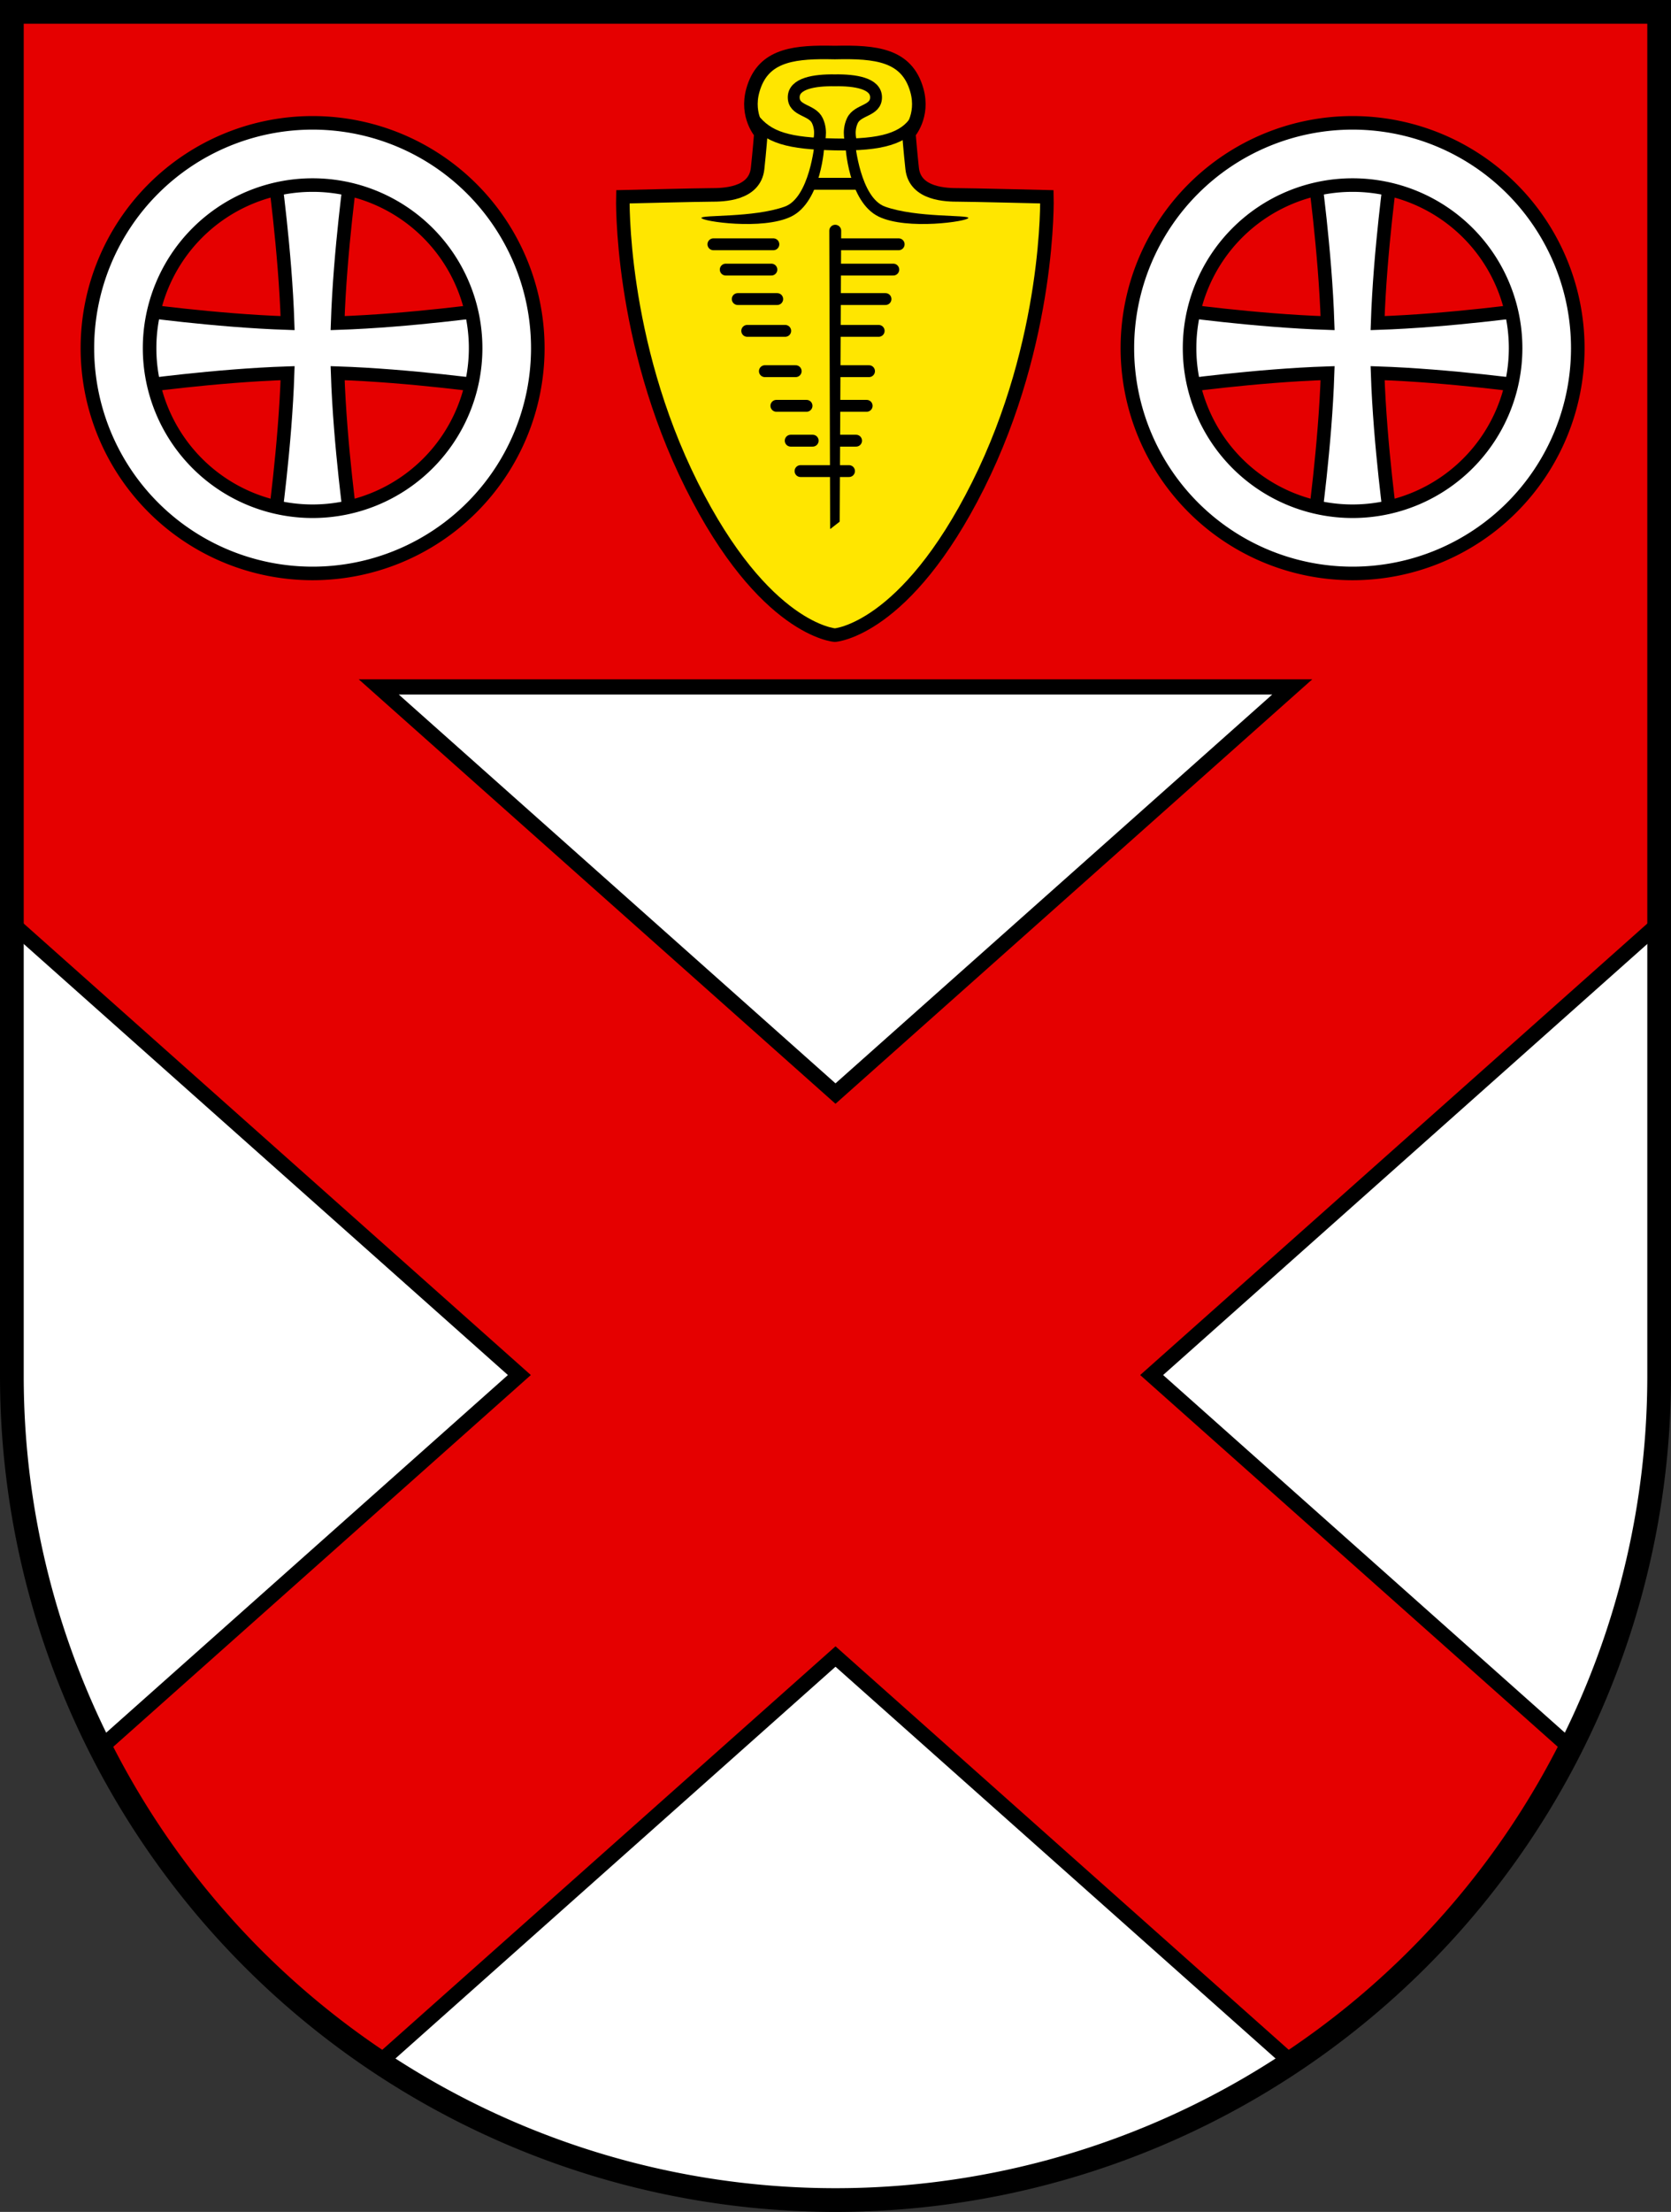
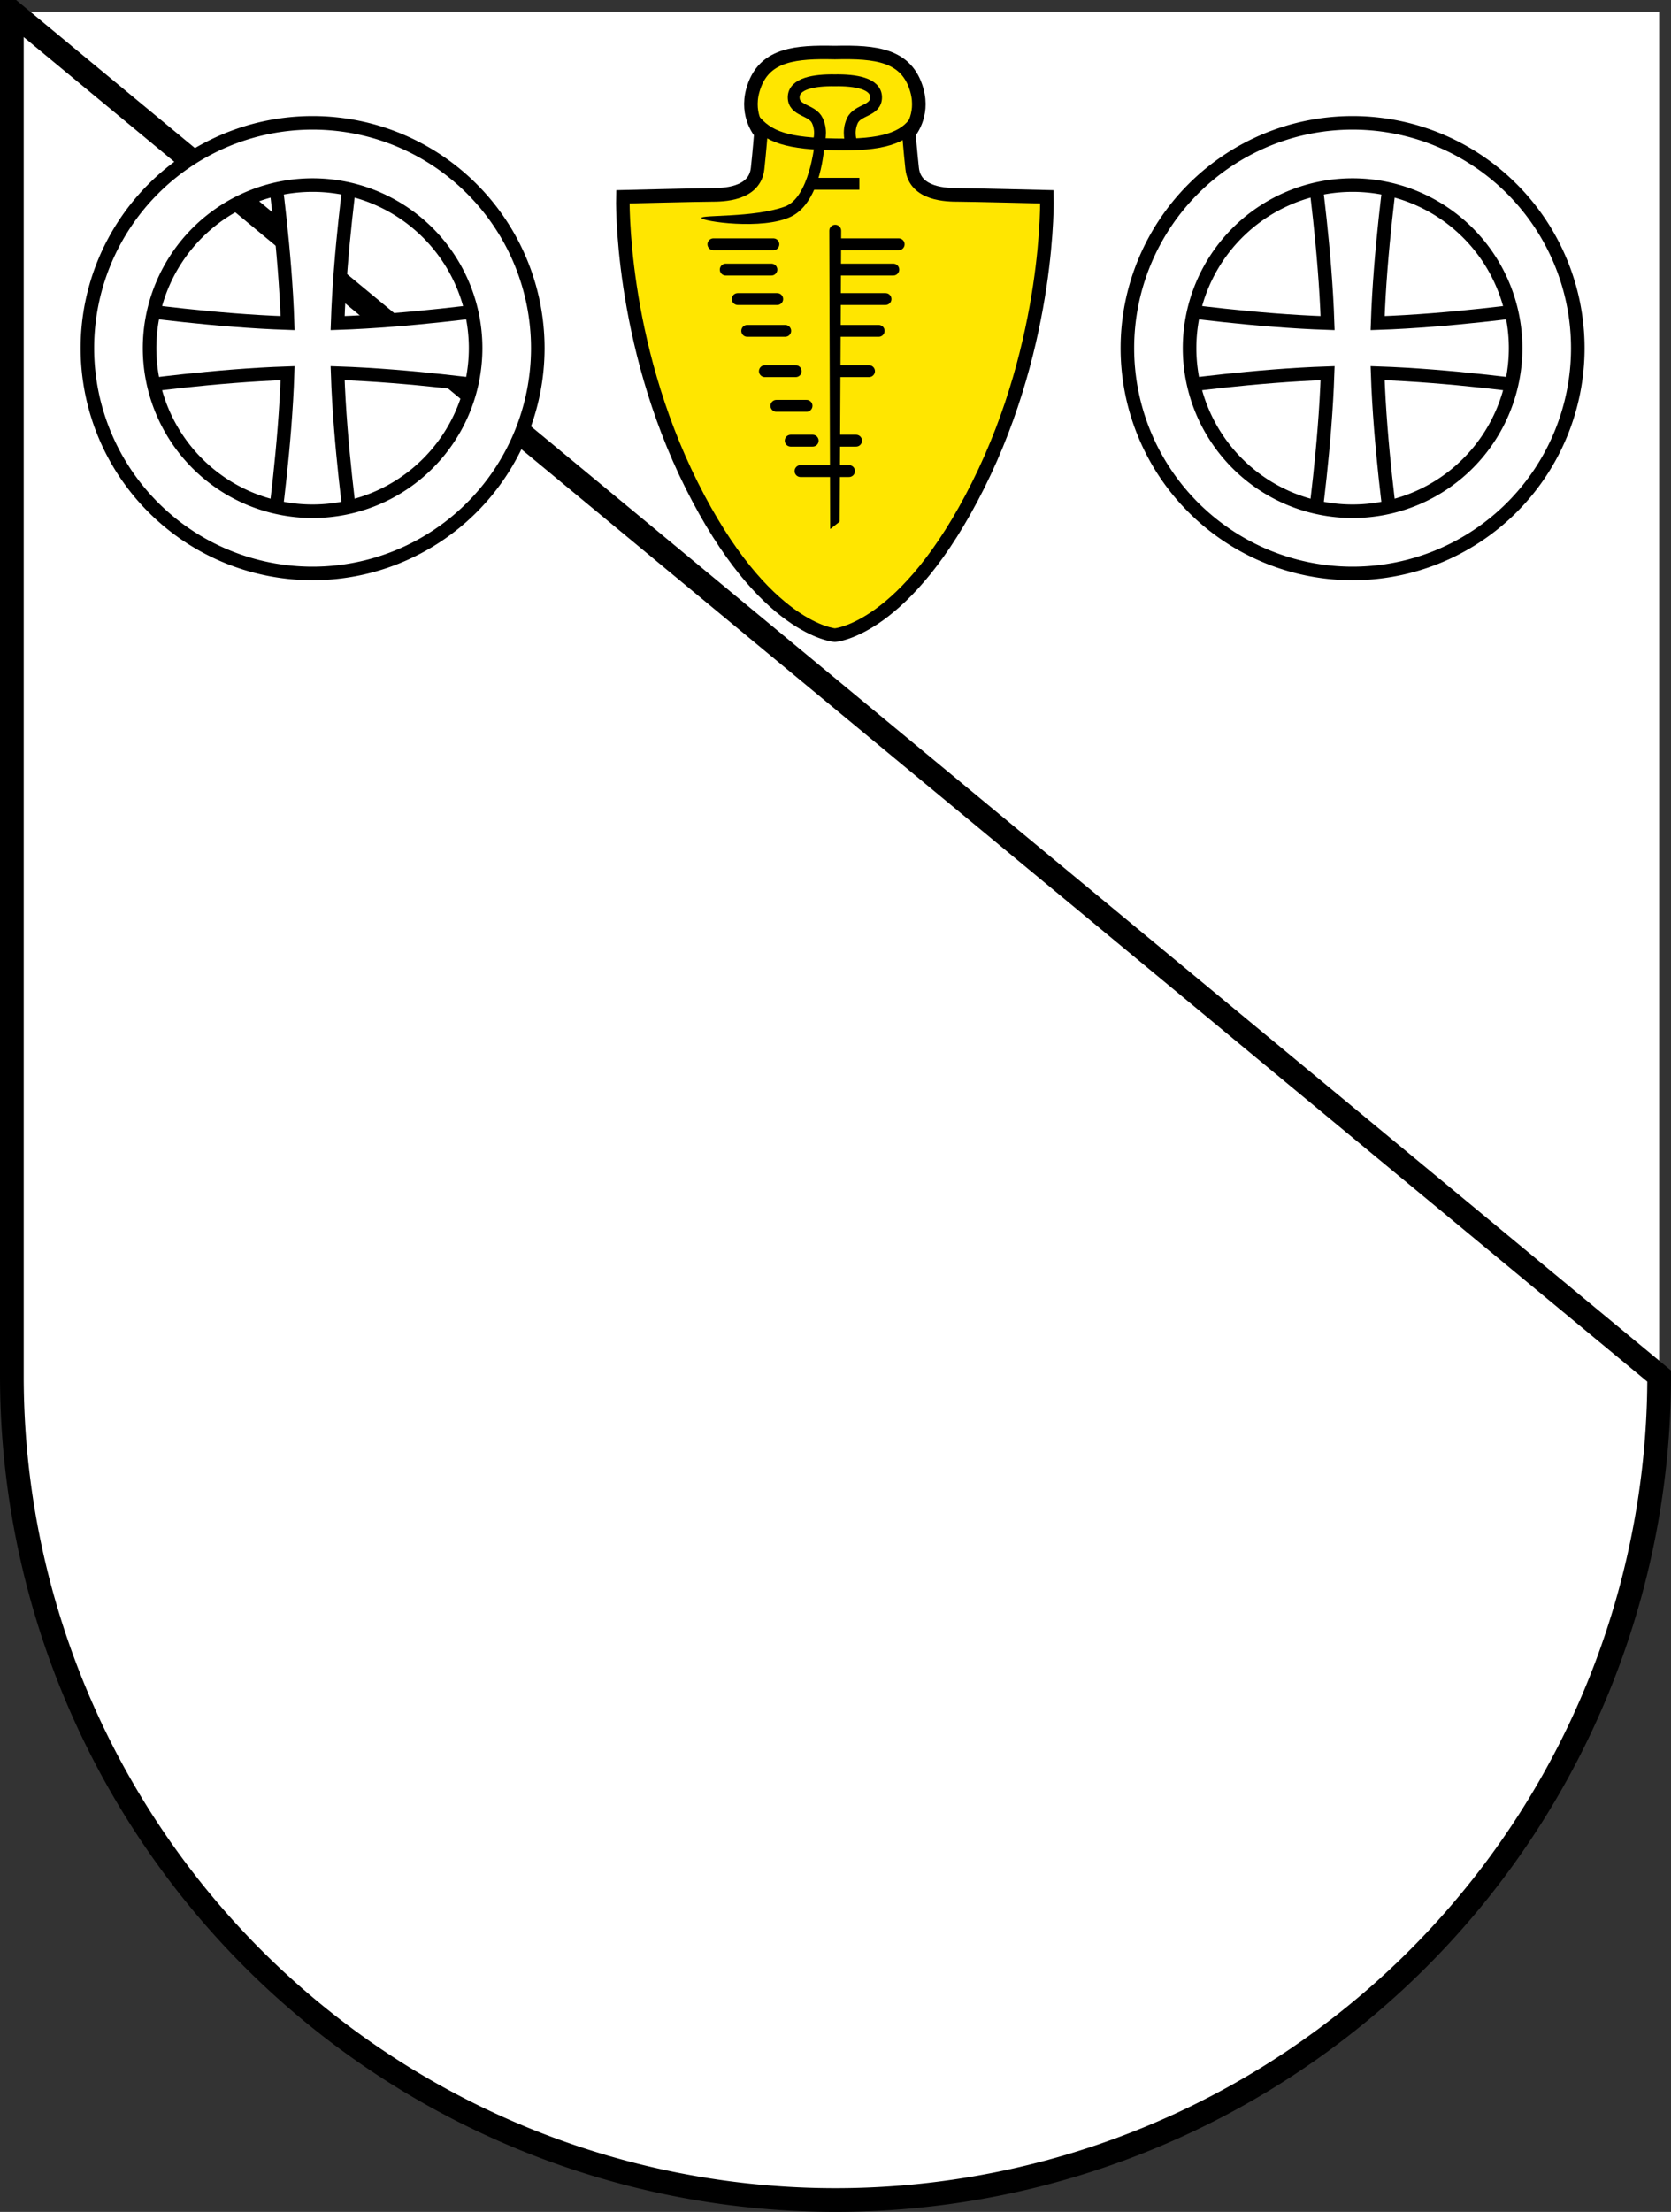
<svg xmlns="http://www.w3.org/2000/svg" xmlns:ns1="http://www.inkscape.org/namespaces/inkscape" xmlns:ns2="http://sodipodi.sourceforge.net/DTD/sodipodi-0.dtd" width="98.629mm" height="130.5mm" viewBox="0 0 98.629 130.5" version="1.1" id="svg5" ns1:version="1.2.2 (732a01da63, 2022-12-09)" ns2:docname="DEU Schwarmstedt COA.svg">
  <rect x="0" y="0" width="98.629" height="130.5" fill="#333333" stroke="none" />
  <ns2:namedview id="namedview7" pagecolor="#9e9e9e" bordercolor="#666666" borderopacity="1.0" ns1:showpageshadow="2" ns1:pageopacity="0" ns1:pagecheckerboard="0" ns1:deskcolor="#8c8c8c" ns1:document-units="mm" showgrid="false" ns1:zoom="1.0852565" ns1:cx="186.59183" ns1:cy="247.40695" ns1:current-layer="layer1" />
  <defs id="defs2" />
  <g ns1:label="Ebene 1" ns1:groupmode="layer" id="layer1" transform="translate(-793.863,-501.063)">
    <g id="g2903" transform="translate(563.463,608.115)">
      <path id="path2505" style="fill:#ffffff;fill-opacity:1;stroke:none;stroke-width:1.4;stroke-linecap:butt;stroke-dasharray:none" d="m 231.1,-106.352 v 80.486 a 48.615,48.615 0 0 0 48.615,48.615 48.615,48.615 0 0 0 48.615,-48.614 48.615,48.615 0 0 0 0,-5.1e-4 v -80.486 z" />
-       <path id="rect2624" style="fill:#e50000;fill-opacity:1;stroke:#000000;stroke-width:0.9;stroke-linecap:butt;stroke-dasharray:none" d="m 231.1,-106.352 v 32.396 7.431 13.941 l 29.955,26.658 -24.693,21.975 a 48.615,48.615 0 0 0 16.458,18.566 L 279.715,-9.319 306.61,14.615 A 48.615,48.615 0 0 0 323.068,-3.951 l -24.693,-21.975 29.955,-26.658 v -13.941 -7.431 -32.396 z m 21.654,39.827 h 53.92 l -26.96,23.993 z" />
-       <path id="path2746" style="fill:none;fill-opacity:1;stroke:#000000;stroke-width:1.4;stroke-linecap:butt;stroke-dasharray:none" d="m 231.1,-106.352 v 80.486 a 48.615,48.615 0 0 0 48.615,48.615 48.615,48.615 0 0 0 48.615,-48.614 48.615,48.615 0 0 0 0,-5.1e-4 v -80.486 z" />
+       <path id="path2746" style="fill:none;fill-opacity:1;stroke:#000000;stroke-width:1.4;stroke-linecap:butt;stroke-dasharray:none" d="m 231.1,-106.352 v 80.486 a 48.615,48.615 0 0 0 48.615,48.615 48.615,48.615 0 0 0 48.615,-48.614 48.615,48.615 0 0 0 0,-5.1e-4 z" />
      <g id="g2134" transform="translate(21.836,-183.151)">
        <path id="path1753" style="fill:#ffe600;fill-opacity:1;stroke:#000000;stroke-width:0.8;stroke-dasharray:none" d="m 257.395,79.192 c -2.197,-0.018 -3.84,0.264 -4.393,2.232 -0.43,1.531 0.473,2.531 0.473,2.531 0,0 -0.088,1.117 -0.194,2.086 -0.169,1.542 -2.058,1.558 -2.753,1.558 -0.695,0 -5.2,0.111 -5.2,0.111 0,0 -0.222,8.454 4.06,17.019 4.283,8.565 8.454,8.843 8.454,8.843 0,0 4.171,-0.278 8.454,-8.843 4.283,-8.565 4.06,-17.019 4.06,-17.019 0,0 -4.505,-0.111 -5.2,-0.111 -0.695,0 -2.584,-0.016 -2.753,-1.558 -0.106,-0.969 -0.195,-2.086 -0.195,-2.086 0,0 0.903,-1 0.473,-2.531 -0.59,-2.099 -2.419,-2.28 -4.838,-2.225 -0.151,-0.004 -0.3,-0.006 -0.446,-0.007 z" />
        <path style="fill:none;stroke:#000000;stroke-width:0.7;stroke-dasharray:none" d="m 253.003,83.064 c 0.89,1.168 2.113,1.502 4.867,1.557 2.753,0.056 4.068,-0.372 4.751,-1.414" id="path1854" ns2:nodetypes="csc" />
        <path style="fill:none;stroke:#000000;stroke-width:0.7;stroke-dasharray:none" d="m 258.817,84.554 c 0,0 -0.256,-0.669 0.059,-1.337 0.315,-0.669 1.396,-0.551 1.396,-1.376 0,-0.826 -1.231,-1.023 -2.43,-1.003 -1.199,-0.02 -2.43,0.177 -2.43,1.003 0,0.826 1.081,0.708 1.396,1.376 0.315,0.669 0.059,1.337 0.059,1.337" id="path1867" ns2:nodetypes="csscssc" />
        <path style="fill:#000000;stroke:none;stroke-width:0.7;stroke-dasharray:none" d="m 256.644,84.568 c 0,0 -0.304,3.201 -1.764,3.722 -1.857,0.664 -4.936,0.472 -4.916,0.669 0.02,0.197 3.604,0.735 5.29,-0.079 1.811,-0.874 1.967,-4.206 1.967,-4.206 z" id="path1879" ns2:nodetypes="cssscc" />
-         <path style="fill:#000000;stroke:none;stroke-width:0.7;stroke-dasharray:none" d="m 259.039,84.568 c 0,0 0.304,3.201 1.764,3.722 1.857,0.664 4.936,0.472 4.916,0.669 -0.02,0.197 -3.604,0.735 -5.29,-0.079 -1.811,-0.874 -1.967,-4.206 -1.967,-4.206 z" id="path1989" ns2:nodetypes="cssscc" ns1:transform-center-x="-4.2486375" ns1:transform-center-y="11.522908" />
        <path style="fill:#000000;stroke:#000000;stroke-width:0.7;stroke-dasharray:none" d="m 256.437,86.942 h 2.85" id="path1993" />
        <path style="color:#000000;fill:#000000;stroke-width:0.7;stroke-linecap:round;-inkscape-stroke:none" d="m 257.862,89.711 -0.021,17.519" id="path2067" />
        <path id="path2069" style="color:#000000;fill:#000000;stroke-linecap:round;-inkscape-stroke:none" d="m 257.845,89.361 c -0.185,0.009 -0.333,0.162 -0.333,0.349 l 0.05,17.52 c 3e-5,0.028 0.002,0.055 0.006,0.081 l 0.557,-0.434 0.089,-17.167 c -2.2e-4,-0.193 -0.156,-0.349 -0.349,-0.349 -0.006,-2.7e-5 -0.012,-2.78e-4 -0.018,0 z" />
        <path style="fill:#000000;stroke:#000000;stroke-width:0.7;stroke-linecap:round;stroke-dasharray:none" d="m 258.209,90.512 h 3.398" id="path2076" />
        <path style="fill:#000000;stroke:#000000;stroke-width:0.7;stroke-linecap:round;stroke-dasharray:none" d="m 257.987,92.005 h 3.303" id="path2078" />
        <path style="fill:#000000;stroke:#000000;stroke-width:0.7;stroke-linecap:round;stroke-dasharray:none" d="m 257.994,93.743 h 2.836" id="path2080" />
        <path style="fill:#000000;stroke:#000000;stroke-width:0.7;stroke-linecap:round;stroke-dasharray:none" d="m 257.987,95.62 h 2.44" id="path2082" />
        <path style="fill:#000000;stroke:#000000;stroke-width:0.7;stroke-linecap:round;stroke-dasharray:none" d="m 257.987,97.998 h 1.87" id="path2084" />
-         <path style="fill:#000000;stroke:#000000;stroke-width:0.7;stroke-linecap:round;stroke-dasharray:none" d="m 257.987,100.042 h 1.731" id="path2086" />
        <path style="fill:#000000;stroke:#000000;stroke-width:0.7;stroke-linecap:round;stroke-dasharray:none" d="m 257.987,102.099 h 1.106" id="path2088" />
        <path style="fill:#000000;stroke:#000000;stroke-width:0.7;stroke-linecap:round;stroke-dasharray:none" d="m 257.987,103.893 h 0.689" id="path2090" />
        <path style="fill:#000000;stroke:#000000;stroke-width:0.7;stroke-linecap:round;stroke-dasharray:none" d="m 255.814,103.893 h 2.173" id="path2092" />
        <path style="fill:#000000;stroke:#000000;stroke-width:0.7;stroke-linecap:round;stroke-dasharray:none" d="m 255.234,102.099 h 1.298" id="path2094" />
        <path style="fill:#000000;stroke:#000000;stroke-width:0.7;stroke-linecap:round;stroke-dasharray:none" d="m 254.389,100.042 h 1.78" id="path2096" />
        <path style="fill:#000000;stroke:#000000;stroke-width:0.7;stroke-linecap:round;stroke-dasharray:none" d="m 253.71,97.998 h 1.819" id="path2098" />
        <path style="fill:#000000;stroke:#000000;stroke-width:0.7;stroke-linecap:round;stroke-dasharray:none" d="m 252.668,95.62 h 2.242" id="path2100" />
        <path style="fill:#000000;stroke:#000000;stroke-width:0.7;stroke-linecap:round;stroke-dasharray:none" d="m 252.108,93.743 h 2.33" id="path2102" />
        <path style="fill:#000000;stroke:#000000;stroke-width:0.7;stroke-linecap:round;stroke-dasharray:none" d="m 251.4,92.005 h 2.694" id="path2104" />
        <path style="fill:#000000;stroke:#000000;stroke-width:0.7;stroke-linecap:round;stroke-dasharray:none" d="m 250.672,90.512 h 3.539" id="path2108" />
      </g>
      <g id="g2451" transform="translate(21.933,-182.229)">
        <g id="g2437" transform="translate(2.494046e-4,-2.6097186e-4)">
          <path id="path2433" style="fill:#ffffff;fill-opacity:1;stroke:#000000;stroke-width:0.8;stroke-linecap:butt;stroke-dasharray:none" ns1:transform-center-x="-0.00026" d="m 224.634,85.224 c 0,0 0.668,4.729 0.808,9.017 -4.288,-0.14 -9.017,-0.808 -9.017,-0.808 v 4.569 c 0,0 4.729,-0.668 9.017,-0.808 -0.14,4.288 -0.808,9.016 -0.808,9.016 h 4.569 c 0,0 -0.668,-4.728 -0.808,-9.016 4.288,0.14 9.017,0.808 9.017,0.808 v -4.569 c 0,0 -4.728,0.668 -9.017,0.808 0.14,-4.288 0.808,-9.017 0.808,-9.017 z" />
          <path id="path2435" style="fill:#ffffff;fill-opacity:1;stroke:#000000;stroke-width:0.8;stroke-linecap:round;stroke-dasharray:none" d="m 226.918,82.425 a 13.293,13.293 0 0 0 -13.293,13.292 13.293,13.293 0 0 0 13.293,13.293 13.293,13.293 0 0 0 13.292,-13.293 13.293,13.293 0 0 0 -13.292,-13.292 z m 0,3.671 a 9.622,9.622 0 0 1 9.622,9.622 9.622,9.622 0 0 1 -9.622,9.622 9.622,9.622 0 0 1 -9.622,-9.622 9.622,9.622 0 0 1 9.622,-9.622 z" />
        </g>
        <g id="g2443" transform="translate(61.384,-2.6097186e-4)">
          <path id="path2439" style="fill:#ffffff;fill-opacity:1;stroke:#000000;stroke-width:0.8;stroke-linecap:butt;stroke-dasharray:none" ns1:transform-center-x="-0.00026" d="m 224.634,85.224 c 0,0 0.668,4.729 0.808,9.017 -4.288,-0.14 -9.017,-0.808 -9.017,-0.808 v 4.569 c 0,0 4.729,-0.668 9.017,-0.808 -0.14,4.288 -0.808,9.016 -0.808,9.016 h 4.569 c 0,0 -0.668,-4.728 -0.808,-9.016 4.288,0.14 9.017,0.808 9.017,0.808 v -4.569 c 0,0 -4.728,0.668 -9.017,0.808 0.14,-4.288 0.808,-9.017 0.808,-9.017 z" />
          <path id="path2441" style="fill:#ffffff;fill-opacity:1;stroke:#000000;stroke-width:0.8;stroke-linecap:round;stroke-dasharray:none" d="m 226.918,82.425 a 13.293,13.293 0 0 0 -13.293,13.292 13.293,13.293 0 0 0 13.293,13.293 13.293,13.293 0 0 0 13.292,-13.293 13.293,13.293 0 0 0 -13.292,-13.292 z m 0,3.671 a 9.622,9.622 0 0 1 9.622,9.622 9.622,9.622 0 0 1 -9.622,9.622 9.622,9.622 0 0 1 -9.622,-9.622 9.622,9.622 0 0 1 9.622,-9.622 z" />
        </g>
      </g>
    </g>
  </g>
</svg>